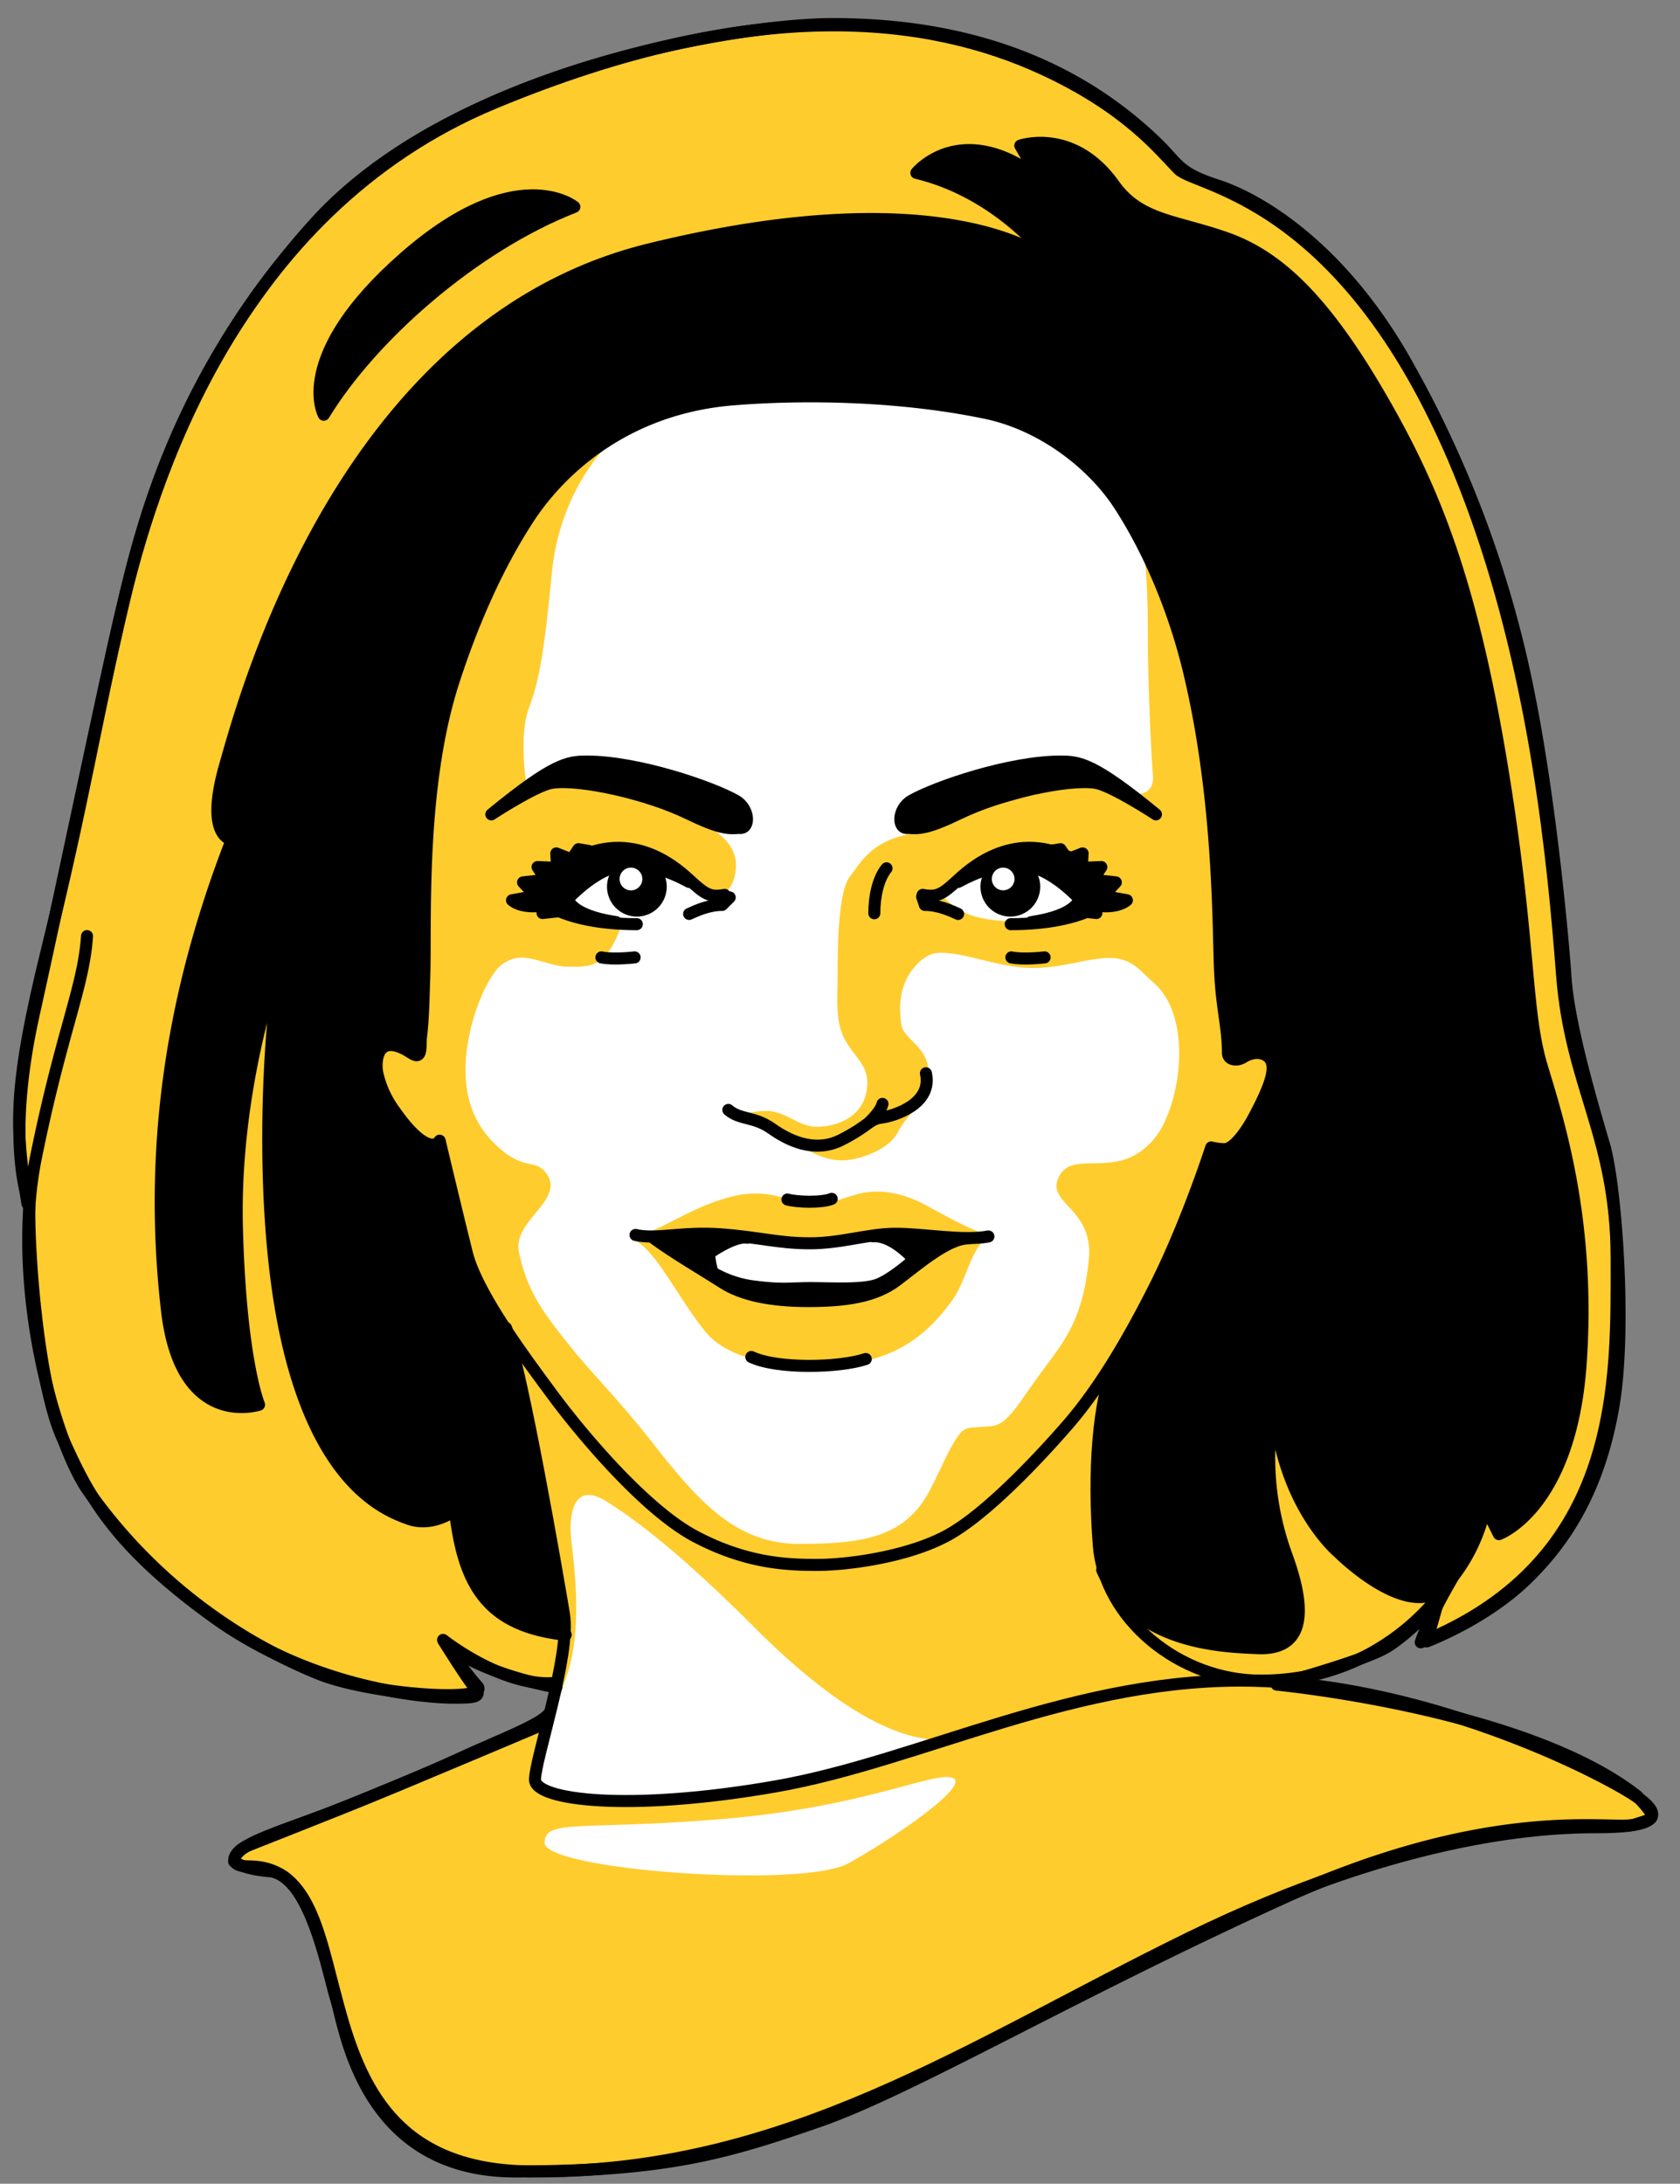
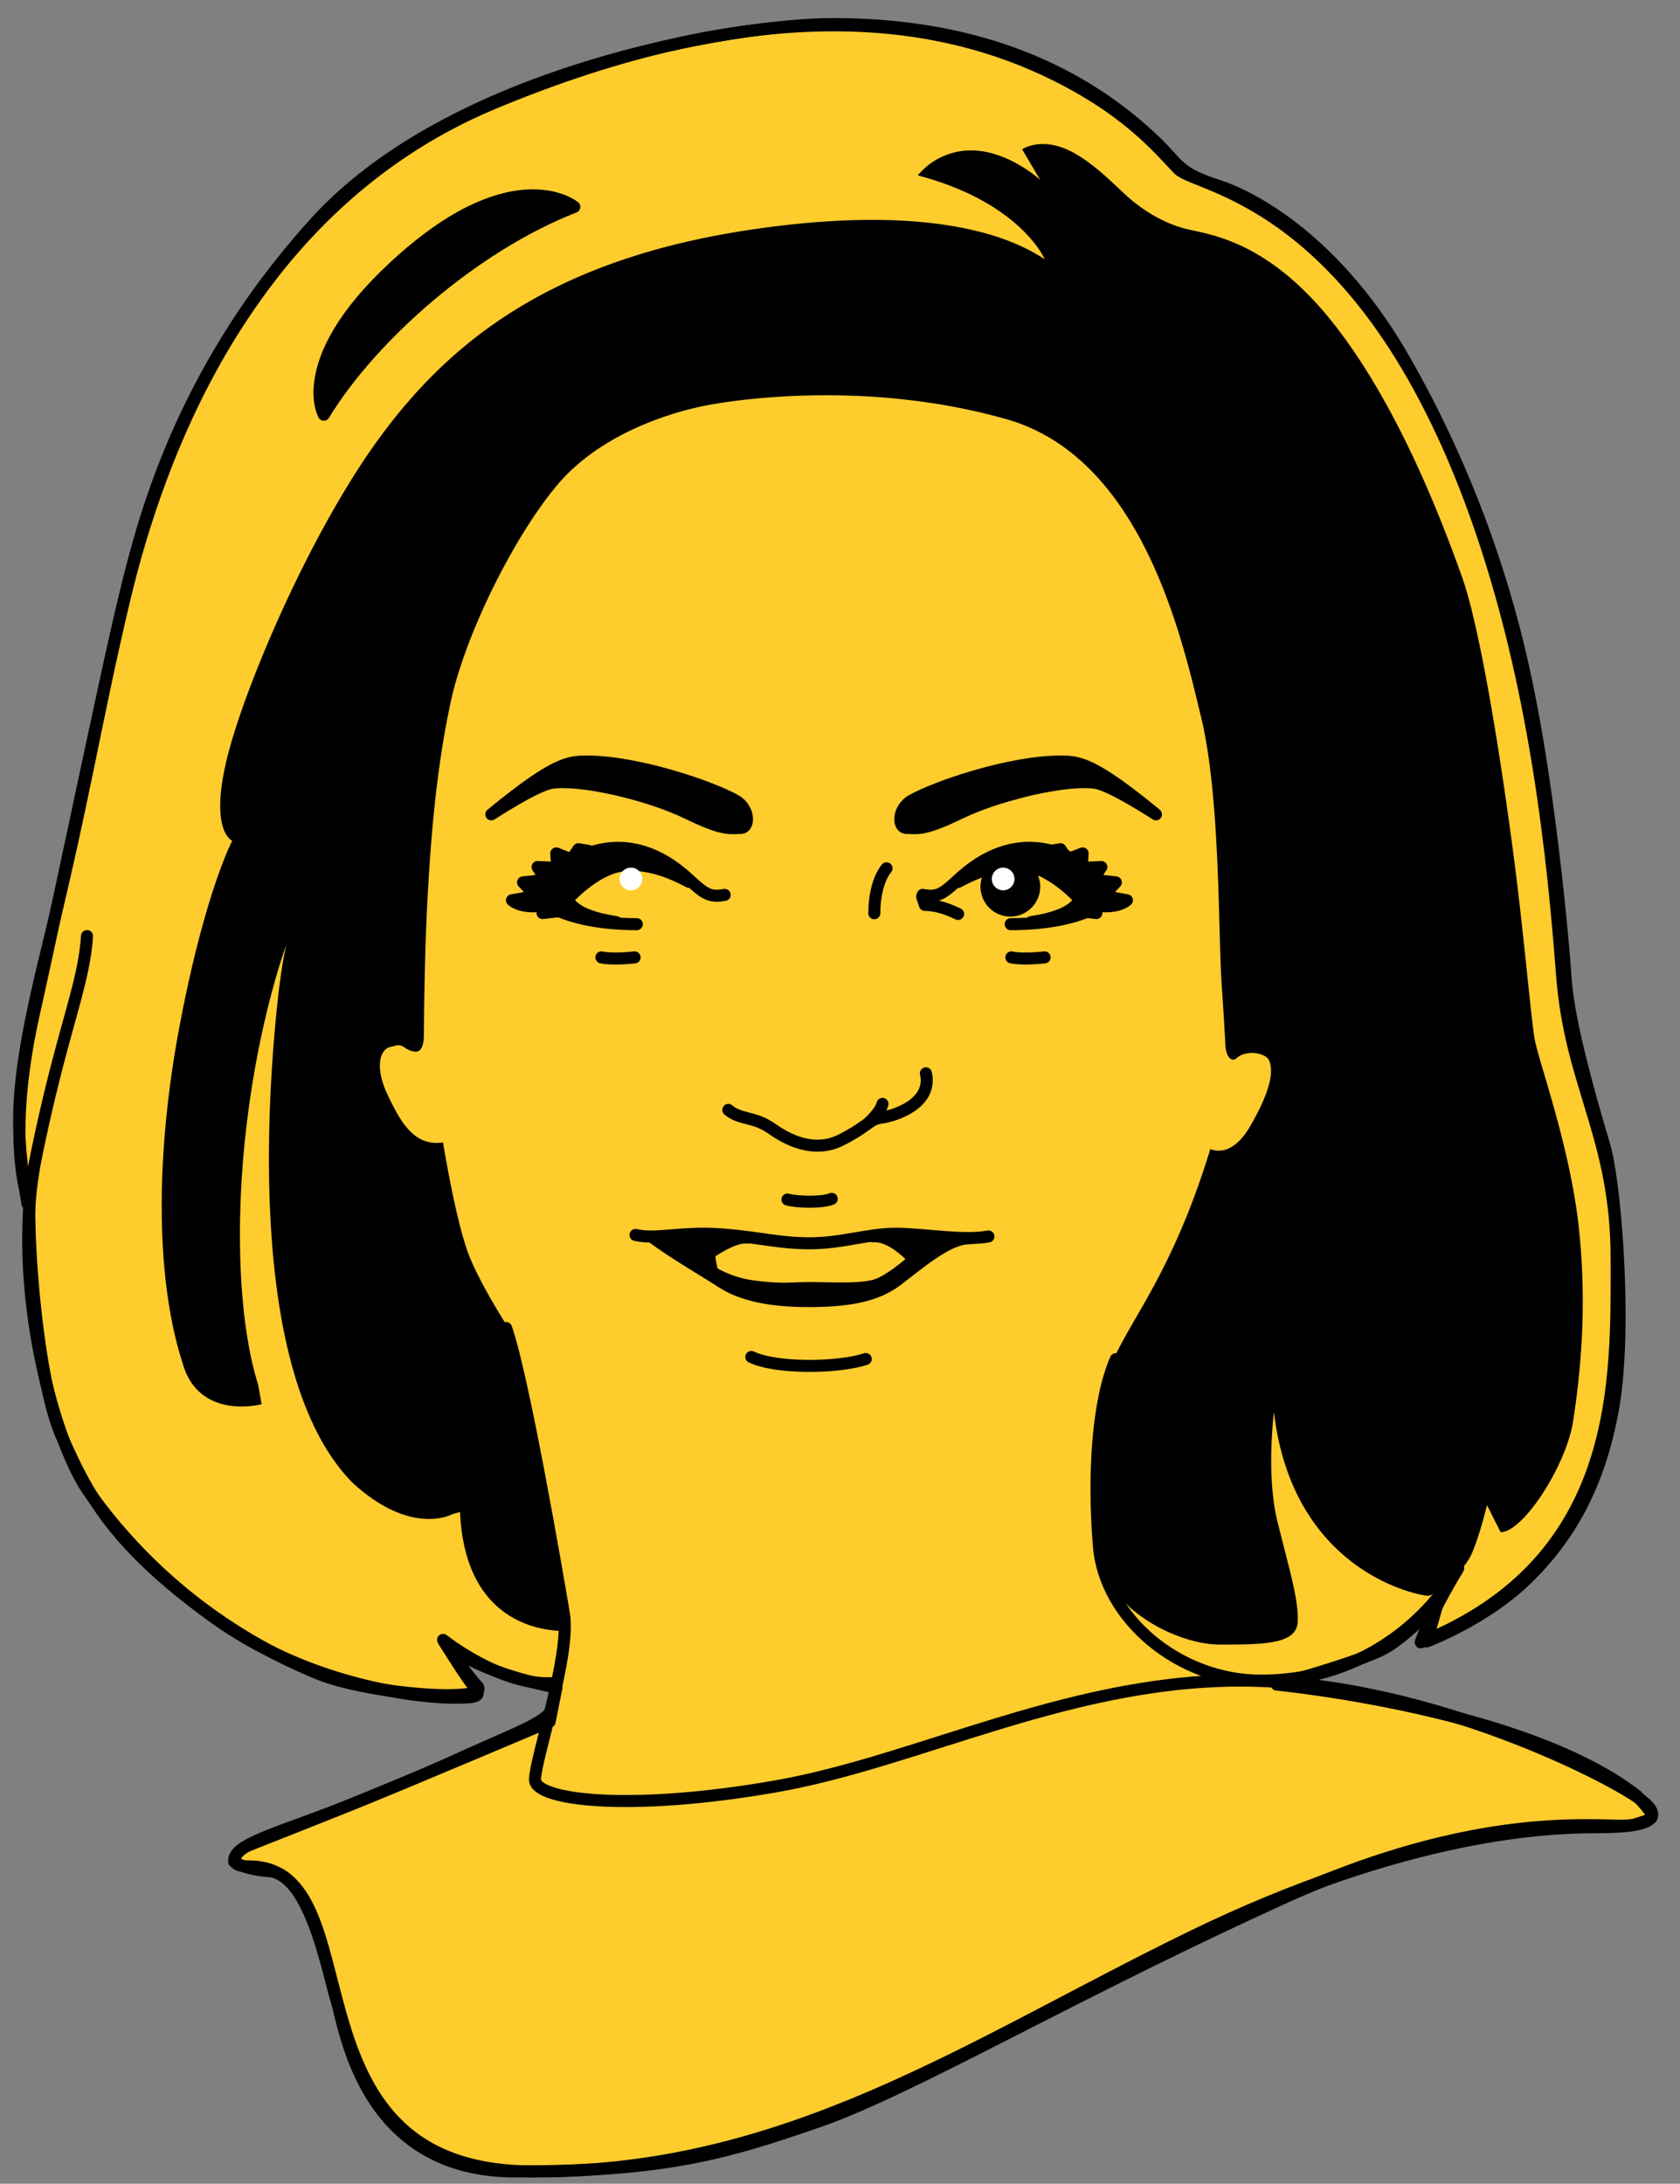
<svg xmlns="http://www.w3.org/2000/svg" id="Layer_18" data-name="Layer 18" viewBox="0 0 558.7 726">
  <rect x="0" y="0" width="558.7" height="726" fill="#808080" stroke="none" />
  <defs>
    <style>.cls-1{fill:#ffcc2e;}.cls-1,.cls-4,.cls-5{stroke:#000;stroke-linecap:round;stroke-linejoin:round;stroke-width:4px;}.cls-1,.cls-2,.cls-3,.cls-4,.cls-5{fill-rule:evenodd;}.cls-2{fill:#fff;}.cls-4{fill:none;}</style>
  </defs>
  <title>Dovlatova</title>
  <path class="cls-1" d="M77.86,618.87c0-6.24,15.88-9.64,39.7-19.28s65.23-27.23,65.23-27.23L185.06,561s-26.66-4.54-37.43-15.32c0,0,7.37,11.92,10.21,15.32s-.57,3.4-7.38,3.4-45.37-2.08-79.78-27-42-42-49.92-59.37-11.34-60.5-11-77.9c0,0-8.32-18.9,1.51-63.14S34.75,226.56,40.8,201.23s17.78-76,63.91-127.06S246.13,8,276.76,8s73.73,6.05,108.52,40.08c6.81,6.81,6.81,9.46,19.67,13.61s40.83,19.67,63.14,59.75a367.89,367.89,0,0,1,40.46,110c6.81,34,11,77.89,12.1,93.77s9.08,42.73,12.86,55.59,7.56,60.88,3,87-14.75,43.48-28.74,57.1-33.28,20.79-33.28,20.79l3.78-13.23s-9.83,11-17.77,15.5-35.92,12.1-35.92,12.1,82.81,7.94,119.87,37.06c7.18,7.94,6,7.19-.76,9.45S497.21,599,426.5,631.16s-123.65,63.53-154.28,74.12-50.67,16.63-101,16.63-56.34-47.26-59.37-57.09-8.74-41.6-22.31-42.73C80.51,621.33,77.86,618.87,77.86,618.87Z" />
-   <path class="cls-2" d="M316.81,591.07c-6.24-2.27-28.95,9.66-76.08,13.63s-59.61-.18-59.61,7.95c0,9.08,85.73,15.33,101.06,6.81S323.06,593.35,316.81,591.07Zm-74.94,5.68C273.1,592.21,317.38,578,317.38,578c-19.87,3.4-44.85-15.33-66.43-36.91s-37.47-34.63-49.39-42-12.32,6.73-11.57,13c1.64,13.61,3.38,32.23-2.06,46.6,0,0-9.08,25.55-9.65,32.36S210.64,601.29,241.87,596.75ZM383.43,326.5c-4.31-3.67-7.07-8.27-15-8s-14.95,3.31-25.13,3.31c-11.13,0-23-5.52-31.35-5-3.57.22-6.48,2.93-8.39,5.39-4.81,6.15-4.55,13.62-3.79,18.54s9.09,7.19,9.09,16.28-7.2,13.25-10.22,19.3-13.25,9.46-18.55,9.46c-12.11,0-21.58-12.49-29.53-13.62s1.14-3.41,6.25-2.65,9.27,5.11,14.95,5.11,14.38-2.65,16.28-11.17-3.22-11.16-6.82-17.41-2.65-13.44-2.65-23.28.38-26.49,4-31.22,7-11.36,18.73-14,29-15.33,43.53-17.41,20.55-3.39,28,1.89c4.54,3.22,11.17,2.65,10.6-4.16s-1.7-31.42-1.7-44.66-.19-31.8-3.6-37.29S366.4,150.68,346,142.36,293.72,131,269.12,131s-50.34,3.41-60.94,11.36-22.33,25-24.6,47.69-3.79,35.2-7.57,45-.76,26.87-.76,26.87,21.58-12.87,55.64,9.84c9.09,5.3,15.14,9.85,13.63,18.55-1.4,8-6.68,7.36-7.47,7.21-1.83-1.71-12.58-11.37-22.15-11.37-10.5,0-18.17,3.12-25.83,9.08.85,5.4,7.38,8.52,15.61,10.22,1.11.23,2.29.41,3.5.54a8.55,8.55,0,0,0-1.89,2.77c-4.81,11.87-8.33,13-18.17,12.59-3.69-.14-8-2-12.07-2.71a11,11,0,0,0-11.17,4.08c-5.36,7-9.44,19.87-10,30.28-.71,14.24,4.37,22.33,10.43,28,9,8.43,12.64,4.06,16.34,9.07,6.52,8.83-11.21,15.69-9.09,26.11,2.84,13.91,9.18,21.5,16.85,31.16,7.33,9.23,15.81,17.32,27.82,32.62,15.14,19.31,27.63,33.31,48.45,33.31s35.2-1.89,43.52-17.79c4.08-7.78,6.3-13.81,9.68-18.41,2-2.78,3.9-2.31,6.75-2.63,3.46-.4,6.08.39,9.71-3.47s4.67-6.29,12.77-17.2c5.91-8,12.19-15.7,14-35.23,1.61-17.36-15.1-18.42-9.69-27.81,3.6-6.23,11.95-2.51,21-5.06,5.35-1.5,10.32-5.87,13-10.93C393.65,361.13,395.45,336.72,383.43,326.5ZM316.81,432.1c-5.86,8.15-15.89,19.59-35.48,21.29s-38.33-.28-46.84-10.78S219,417.54,212.35,413.08c-2.56-1.7-2-1.7,3.12-3.4s14.19-7.39,22.43-10.22,15-4,24.69-.57,17.32-.57,23-2,13.34-1.13,22.71,4,17.31,9.36,22.42,10.21C323.63,411.09,321.92,425,316.81,432.1Zm-3.4-134.27a24.85,24.85,0,0,0,7.66,5.67c5.11,2.56,16.75,3.69,25,2s14.76-4.82,15.62-10.22c-7.67-6-15.33-9.08-25.84-9.08S313.41,297.83,313.41,297.83ZM296.94,412c-6.53-3.13-10.5-.86-19.87.28s-19,0-27.25-1.42c-3.69-.85-14.2,3.69-14.2,7.95C234.49,422.45,243.86,431,270,431s35.49-11.07,35.49-11.07S303.47,415.07,296.94,412Z" />
  <path class="cls-3" d="M525,407.66c-3-27.13-13.57-55.4-14.7-62.56s-3-28.27-5.66-50.51-10.93-81.79-18.47-102.9-21.86-57.67-42.59-84-39.2-29.4-47.87-31.29-16.2-6.78-21.86-12.06-13.19-12.81-21.1-15.45-12.82.75-12.82.75l6,10.18s-10.18-9.42-22.24-9.8a23,23,0,0,0-18.47,8.29c34.3,9.05,42.22,27.89,42.22,27.89-7.54-4.9-32.42-19.6-98-9.8S150,113.29,126.61,145,81,229,75.34,252.75s1.89,26.76,1.89,26.76-9,17-17.34,60.69-8.19,84.8.75,112.69C65.92,472.49,87,466.84,87,466.84l-1.13-6.41C79.11,439,78,404.27,82.51,370s12.81-56.16,12.81-56.16-1.88,6-3.77,26.76c-5,55.06-2.85,123.43,25.63,152.28,19.6,18.09,33.17,10.55,33.17,10.55l2.64-.75c1.51,34.3,23.75,39.57,35,39.57-.37-20.35-18.09-99.5-18.09-99.5s-9-13.57-13.57-24.5-9-38.45-9-38.45c-9.8,1.51-14.33-7.25-18.47-15.92s-2.74-15,1-15.83c2.19-.5,2.84-1,4.59.14,0,0,2.73,2,4.62,1.3,1.17-.43,1.85-2.43,1.88-5,.1-11.23.36-28.8,1.07-42.69,1.13-22.24,3-46,7.91-68.6s21.11-55,35.43-72,37.7-24.12,49.38-26.38,54.65-8.3,99.88,4.52,58.43,72.74,64.83,99.13,5.66,71.61,6.79,88.2c.52,7.66,1,15.24,1.29,21.18.28,3.39,2,5.43,3.69,3.95,3.38-3,9.78-1.72,10.85.78,1.69,4,0,11-6.41,22S402.51,382,402.51,382c-13.19,43-27.52,57.29-33.92,73.88S366,515.84,366,515.84c.75,18.47,25.25,30.91,39.57,30.91s25.64,0,26-7.54-3-18.09-6.78-33.55-1.13-36.18-1.13-36.18c6.4,53.9,49,61.06,51.26,61.06s11.68-7.92,14.32-13.57,5.28-16.58,5.28-16.58l4.52,9c7.54,0,21.86-22.24,24.12-36.94S528,434.8,525,407.66ZM145.83,97.84c16.82-15.18,43.34-29,43.34-29s-4.14-4.14-17.71-2.63S134.9,82,122.46,97.46,107.38,124.6,107.76,137C120.2,122,126.61,115.18,145.83,97.84ZM246.94,411.43a79.67,79.67,0,0,0-14.7-.85c-8.2.29-13.29.85-13.29.85,5.09,5.09,18.94,12.44,18.94,12.44S229.41,414.83,246.94,411.43Zm45.79-.85c4.52,0,12.16,8.49,12.16,8.49l14.7-7.64S305.45,410.3,292.73,410.58Zm-41.55,17.25s1.13,5.09,18.65,5.09,18.94-4.53,18.94-4.53S261.07,427,251.18,427.83ZM200.86,282.24c-11.87.57-24,11.59-24,11.59v5.38s1.7,2,9.61,4.24l8.48,1.41-6.22-5.65s9.9-8.77,16.68-11.31,18.38.85,18.38.85C216.12,281.68,212.73,281.68,200.86,282.24Zm167.07,19.51.28-7.07-11.59-9s-2-3.68-12.16-3.68-16.39,3.39-22.33,9.05a81.27,81.27,0,0,1,8.65-2,7.91,7.91,0,1,0,8.89-1.05c.84,0,1.69-.06,2.53-.06,9.9,0,16.4,11.31,16.4,11.31l-4,5.08ZM204.82,253.69c-13.57-1.69-20.92,1.13-29.69,7.64l-2.26,3.95s11-5.09,19.79-5.09c20.92,0,43.53,15.27,48.62,15.27s10.18,1.7,7.35-5.09S218.38,255.39,204.82,253.69Zm109.4,19.23c5.08-2,22.89-7.07,38.72-11.31s27.14,5.93,22.34,1.41-9.9-8.2-18.94-9.89-25.45,2.26-38.73,7.06S299,267.83,299,271.78C299,278.29,309.13,274.89,314.22,272.92Z" />
  <path class="cls-4" d="M484.37,362.2c-.32-11.33-2.27-67.41-18.13-137.65S432.82,152,432.82,152s10.2,16.43,15.86,47,11.9,92.33,10.2,136.51-1.7,65.71-5.1,62.31-6.23-20.39-6.23-20.39-9.63,2.27-9.06,27.19,3.4,75.9,15.29,90.07c7.93-6.24,11.9-44.75,11.9-44.75l2.26,20.39S487.2,461.89,484.37,362.2Z" />
  <path class="cls-4" d="M107.68,137.88C123.54,111.82,157.53,81.8,191,68.77c0,0-19.26-15.86-56.65,17S107.68,137.88,107.68,137.88Z" />
  <path class="cls-4" d="M9.12,400.15c-4-24.93-5.1-37.39,6.79-85.54s15.86-74.77,24.93-113.29S77.09,70.47,164.32,34.22,309,5.52,346.72,22.89C375,35.92,385.81,50.08,392,56.31S453,66.18,490.6,170.73c20.39,56.65,26.06,116.69,28.89,153.51s18.13,53.82,18.13,94S539.88,518.82,472.48,546c0,0,2.26-7.65,12.46-24.64,0,0-19.26,37.38-65.71,37.38-27.19,0-51.93-20.77-53.81-44.93s-.38-48,5.66-61.94" />
  <path class="cls-4" d="M28.94,311.21c-1.13,17-8.5,31.73-17,73.64s6,94.76,17.56,111A174.47,174.47,0,0,0,106,556.49c17.75,7.1,57.78,9.63,52.68,4s-11.33-15.29-11.33-15.29,20,15.9,37.35,14.3" />
  <path class="cls-4" d="M168.29,441.5c5.66,15.86,17,81.57,19.26,95.16s-9.63,48.15-9.63,55,31.15,10.76,79.87,2.27,100.26-36.82,159.74-35.13S534.79,590.48,545,597.84s1.7,9.63-13.59,9.63-62.88,1.13-135.95,36.82S261.18,723,175.65,721.89c-84.4-1.13-50.11-101.39-92.9-101.39-7.93,0-4.53-5.1-.56-6.8s47.88-18.57,70.24-28.89C167.16,578,181.32,572.92,183,569" />
-   <path class="cls-4" d="M134.23,348.61c2,.95,3.64,2.52,4.64,2.15,1.33-.49.87-3.9,1.15-6.12.72-5.75.83-12.71,1.08-20.4.57-17.56-1.7-62.31,9.63-97.43,6.19-19.2,14.57-38.6,25.28-54.89,8.88-13.5,30.12-36.13,67.89-39.16,26.82-2.14,57.88-.95,84.13,4.56,18.36,3.86,35.18,16.63,44.23,30.55,10.51,16.17,18.6,36.26,23.21,55.54,9.63,40.22,9.63,79.87,10.2,97.43.45,13.92,2.65,20,2.7,29.18,0,2.42,3,2.79,5.07,1.49,2.44-1.52,5-1.83,6.92-1,5.38,2.26,2.44,9.79-2.83,19.92-3.68,7.08-7.65,11.61-10.2,11.61a18.14,18.14,0,0,1-4.53-.57s-7.93,24.65-18.41,45.6-20.11,36-29.17,46.45-27.19,30-40.5,37.11-33.14,9.63-42.77,9.63-23.22-.29-40.5-9.35-38.8-35.12-47.58-47-25.21-33.7-28.61-47.3-9.06-37.38-9.06-37.38c-2.27,3.4-7.93.28-15-9.91a33.1,33.1,0,0,1-5.75-12.68C124.74,352.65,125.45,344.36,134.23,348.61Zm287,5.94" />
  <path class="cls-4" d="M349.27,282.89l3.4-.57,2.27,3.4,5.09-2-.28,4.82,6.51-.29-2.83,4.25,7.65.85-4.25,4.53,7.93,1.42c-3.68,3.11-11,1.7-11,1.7l.85,2.55-5.1-.57" />
  <path class="cls-4" d="M195.76,282.89l-3.4-.57-2.26,3.4-5.1-2,.28,4.82-6.51-.29,2.83,4.25-7.65.85,4.25,4.53-7.93,1.42c3.68,3.11,11,1.7,11,1.7l-.85,2.55,5.1-.57" />
  <path class="cls-4" d="M245.82,275.24c3.68.57,3.59-6.36-1.13-9.06-7.93-4.53-32.57-13-49.57-13-6.23,0-11,.57-31.72,17.56,0,0,14.68-9.63,20.11-10.48,9.07-1.41,31.53,3.49,45.32,10.2C239.31,275.53,242.14,275.53,245.82,275.24Z" />
-   <path class="cls-5" d="M211.8,286.86a7.93,7.93,0,1,1-7.93,7.93A7.93,7.93,0,0,1,211.8,286.86Z" />
  <path class="cls-4" d="M229.17,293.2c-5.89-3.17-15-7-23.57-5.21s-16.76,10.88-16.76,10.88.68,5.43,16.08,7.7" />
-   <path class="cls-4" d="M229.17,303.85c2.49-1.13,6.51-3,11-3l2.5-2.49" />
  <path class="cls-4" d="M241,297.51c-5,.9-6.57-.23-12-5.22s-20.39-17.26-40.1-5.43c-4.53,2.72-7.48,6.79-10.65,11.33,0,0,7.93,9.06,33.53,9.06" />
  <path class="cls-4" d="M302,275.24c-3.68.57-3.59-6.36,1.14-9.06,7.93-4.53,32.56-13,49.56-13,6.23,0,11.05.57,31.72,17.56,0,0-14.67-9.63-20.11-10.48-9.06-1.41-31.53,3.49-45.31,10.2C308.49,275.53,305.65,275.53,302,275.24Z" />
  <path class="cls-5" d="M336,286.86a7.93,7.93,0,1,1-7.93,7.93A7.94,7.94,0,0,1,336,286.86Z" />
  <path class="cls-4" d="M318.63,293.2c5.89-3.17,14.95-7,23.56-5.21S359,298.87,359,298.87s-.68,5.43-16.09,7.7" />
  <path class="cls-4" d="M318.63,303.85c-2.5-1.13-6.52-3-11.05-3l-.91-2.71" />
  <path class="cls-4" d="M306.84,297.51c5,.9,6.57-.23,12-5.22S339.24,275,359,286.86c4.53,2.72,7.47,6.79,10.65,11.33,0,0-7.93,9.06-33.54,9.06" />
  <path class="cls-4" d="M290.76,303.62c0-5.21,1.13-11.33,4.07-14.95" />
  <path class="cls-4" d="M248.5,411.48c-4.53-.68-12.69,5.21-12.69,5.21a30.23,30.23,0,0,0,1.13,6.34,36.2,36.2,0,0,0,14.5,4.76c9.07,1.13,11.33.45,18.13.45s17.22.68,22.21-1.13S304,418.73,304,418.73s-7-8.16-13.59-7.71" />
  <path class="cls-4" d="M249.86,451.13c8.52,4.08,29.34,3.62,38.06.68" />
  <path class="cls-4" d="M261.87,398.79c3.17.9,11.55,1.13,14.73-.23" />
  <path class="cls-4" d="M217.46,411.7c6.79,5,16.54,10.65,22.88,14.73s15.86,6.12,28.32,6.12,22.21-1.36,29.46-6.8,17-14.05,24-14.05" />
  <path class="cls-4" d="M211.34,410.57c6.8,1.59,15.41-1.13,28.1-.23s19.26,3,29.9,3,19.26-3.17,28.55-3.17,22.44,2.49,30.82.9" />
  <path class="cls-4" d="M293.48,367c-.57,2.55-4.25,5.95-4.25,5.95" />
  <path class="cls-4" d="M242.21,369c4,3.4,8.52,2.05,14.45,6.23,4.81,3.4,13.87,8.5,23.22,3.69s9.06-6.8,13.31-7.37,17-4.53,14.73-14.73" />
-   <path class="cls-4" d="M366.55,521.94c10.76,24.92,40.78,25.49,51.55,26s19.25-5.1,9.63-31.15a94.83,94.83,0,0,1-4-49.85c2.83,34,21.53,49.28,21.53,49.28s24,24,35.68,10.76a57,57,0,0,0,13-26l4.53,9.06s23.79-8.5,27.19-56.65-7.93-82.13-13-99.13-4-37.38-10.76-83.83c-10.86-74.19-24.36-107.06-43.62-139.91s-34.55-45.89-51-51.55c-17-5.87-28.32-5.67-36.82-17.56-13.63-19.09-31.15-13-31.15-13l6.23,10.76c-26.06-19.82-40.79-1.7-40.79-1.7,28.33,6.8,44.75,29.46,44.75,29.46s-32.28-28.89-133.68-4S81.62,230.78,74.82,254.57s2.26,24.57,2.26,24.57c-18.15,46.71-28.29,98.47-21.52,156.69C60.19,475.62,86.15,467,86.15,467s-6.23-14.69-7.36-58.91c-1.29-50.41,15.86-94,15.86-94-4,12.46-10.2,81,.57,130.28s32.85,57.78,40.78,60.61,15.3-2.83,15.3-2.83c2.83,24.92,10.76,38.52,36.81,41.35" />
  <path class="cls-4" d="M200,318.29c3.91.85,11.05,0,11.05,0" />
  <path class="cls-4" d="M336.34,318.29c3.91.85,11.05,0,11.05,0" />
  <path class="cls-2" d="M209.83,288.45a3.78,3.78,0,1,0,3.78,3.78A3.78,3.78,0,0,0,209.83,288.45Zm123.78,0a3.77,3.77,0,1,0,3.77,3.77A3.77,3.77,0,0,0,333.61,288.46Z" />
</svg>